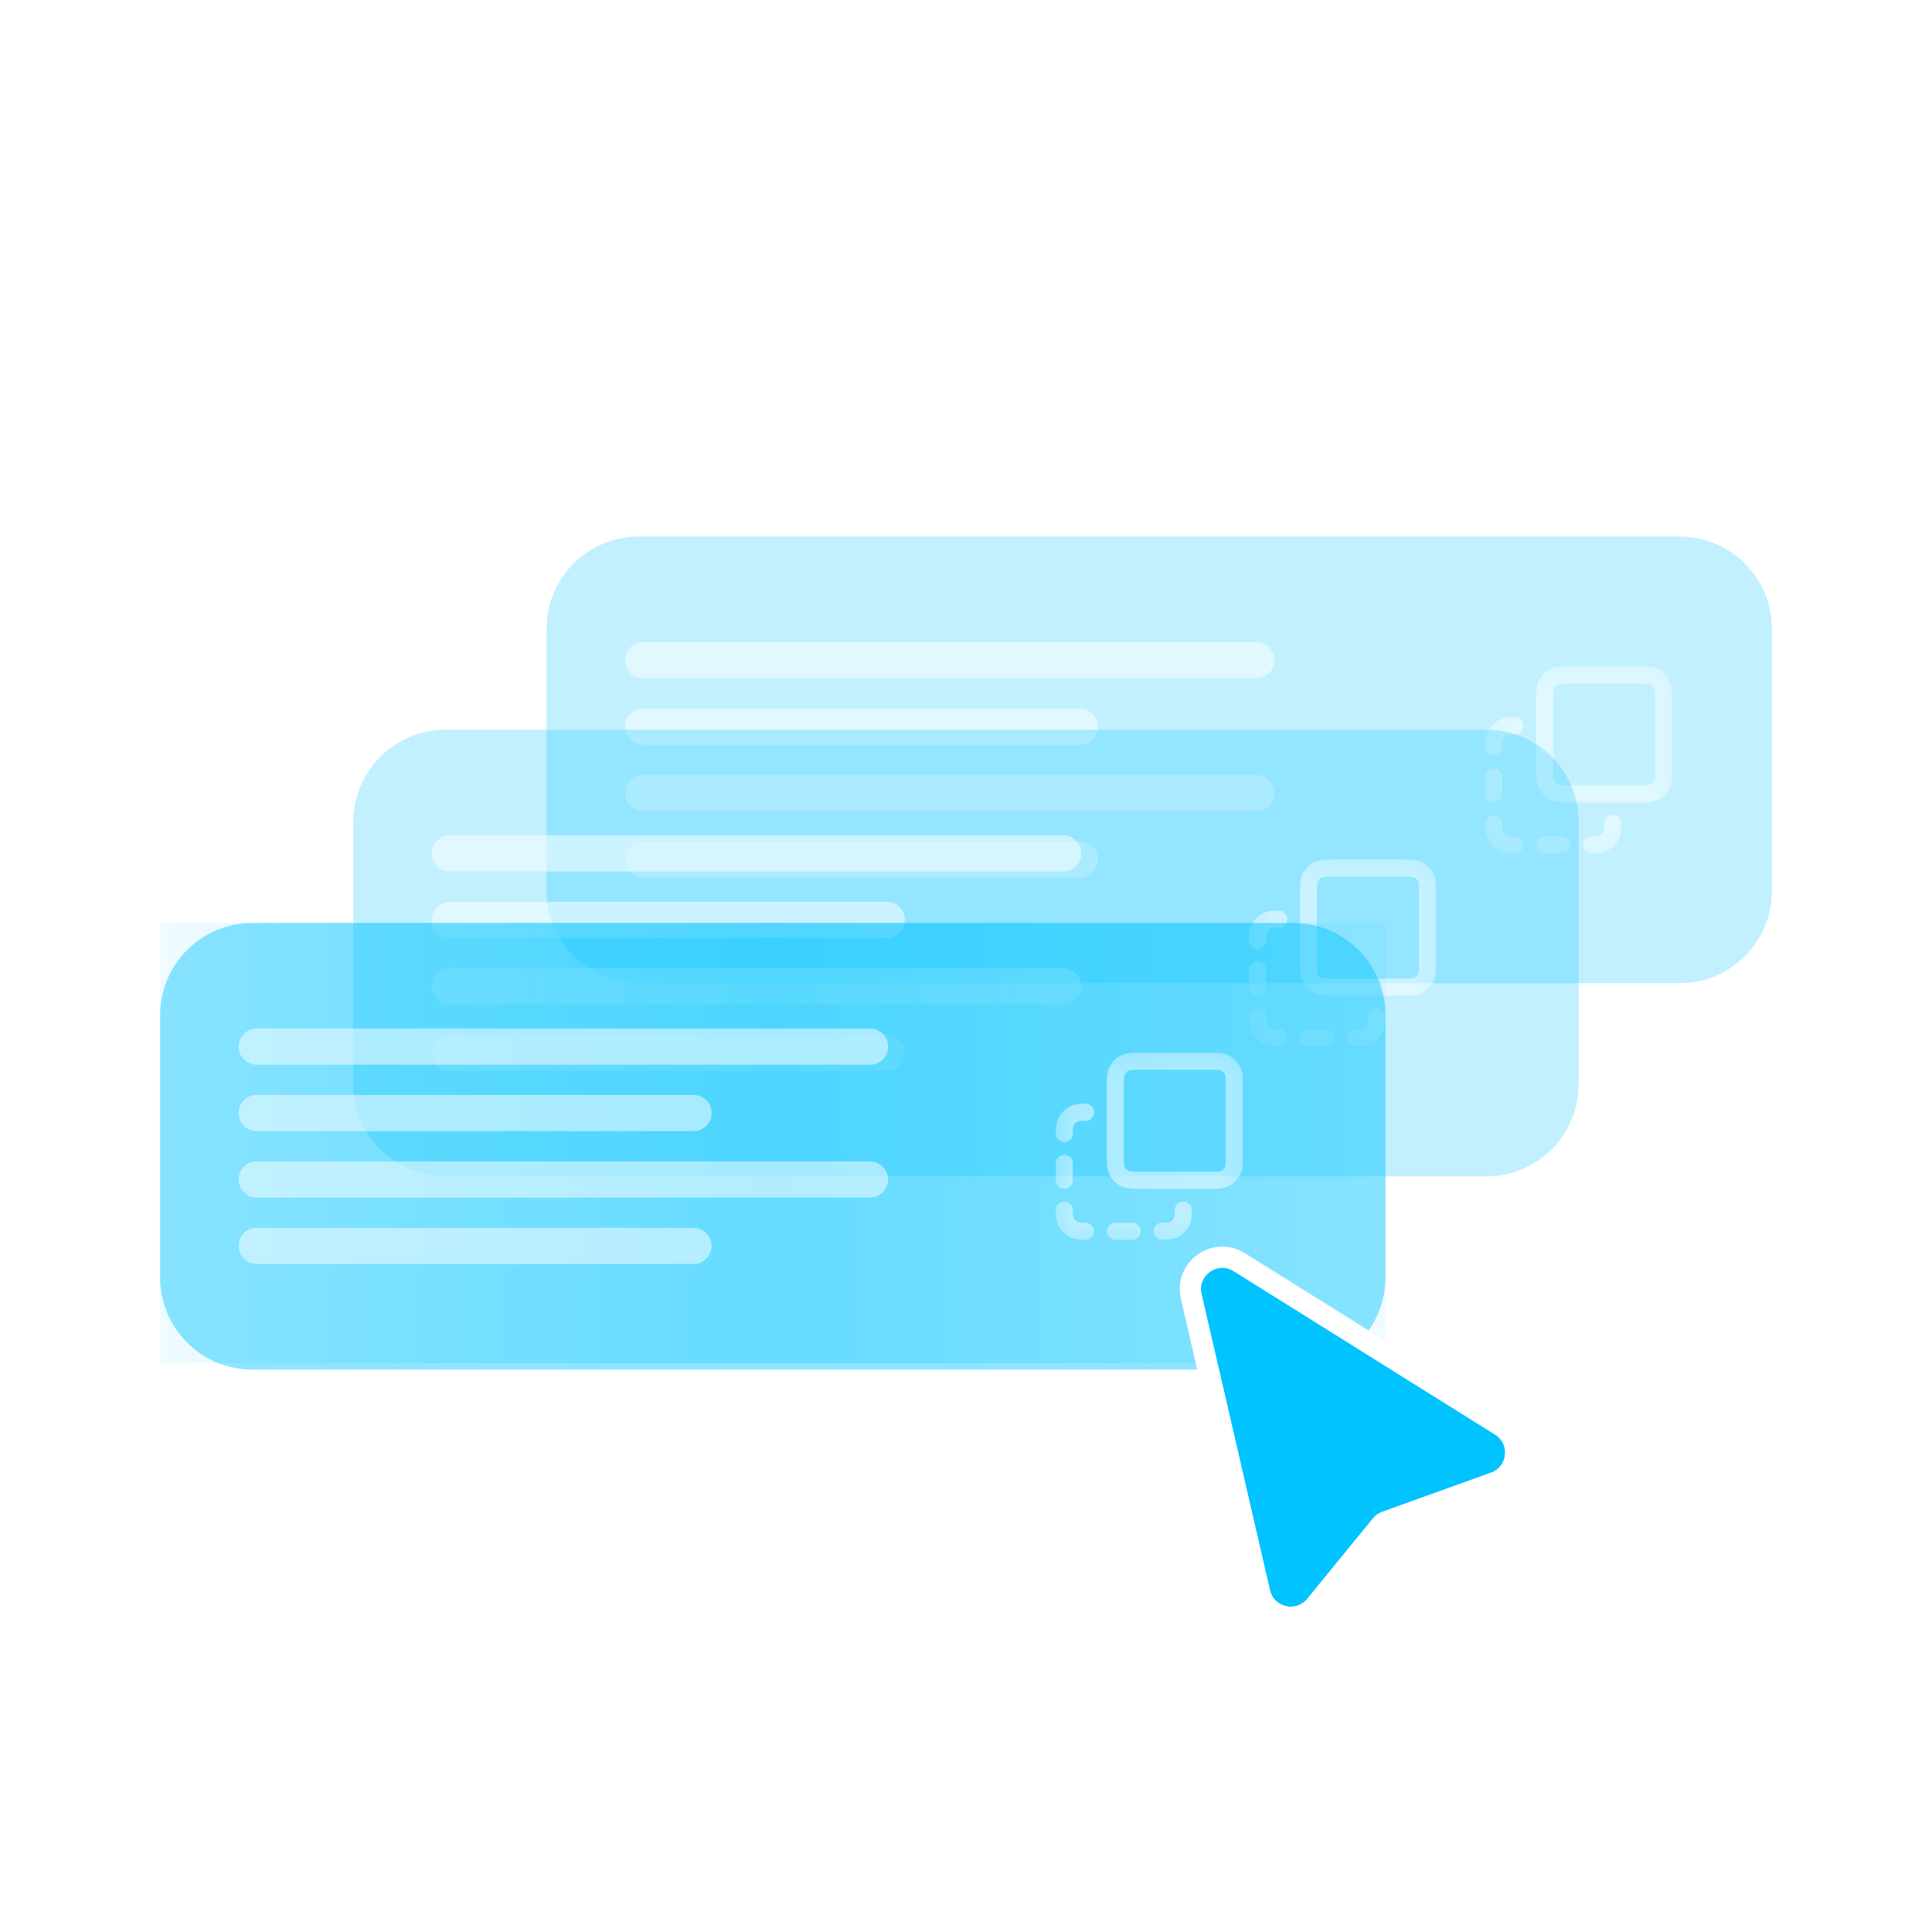
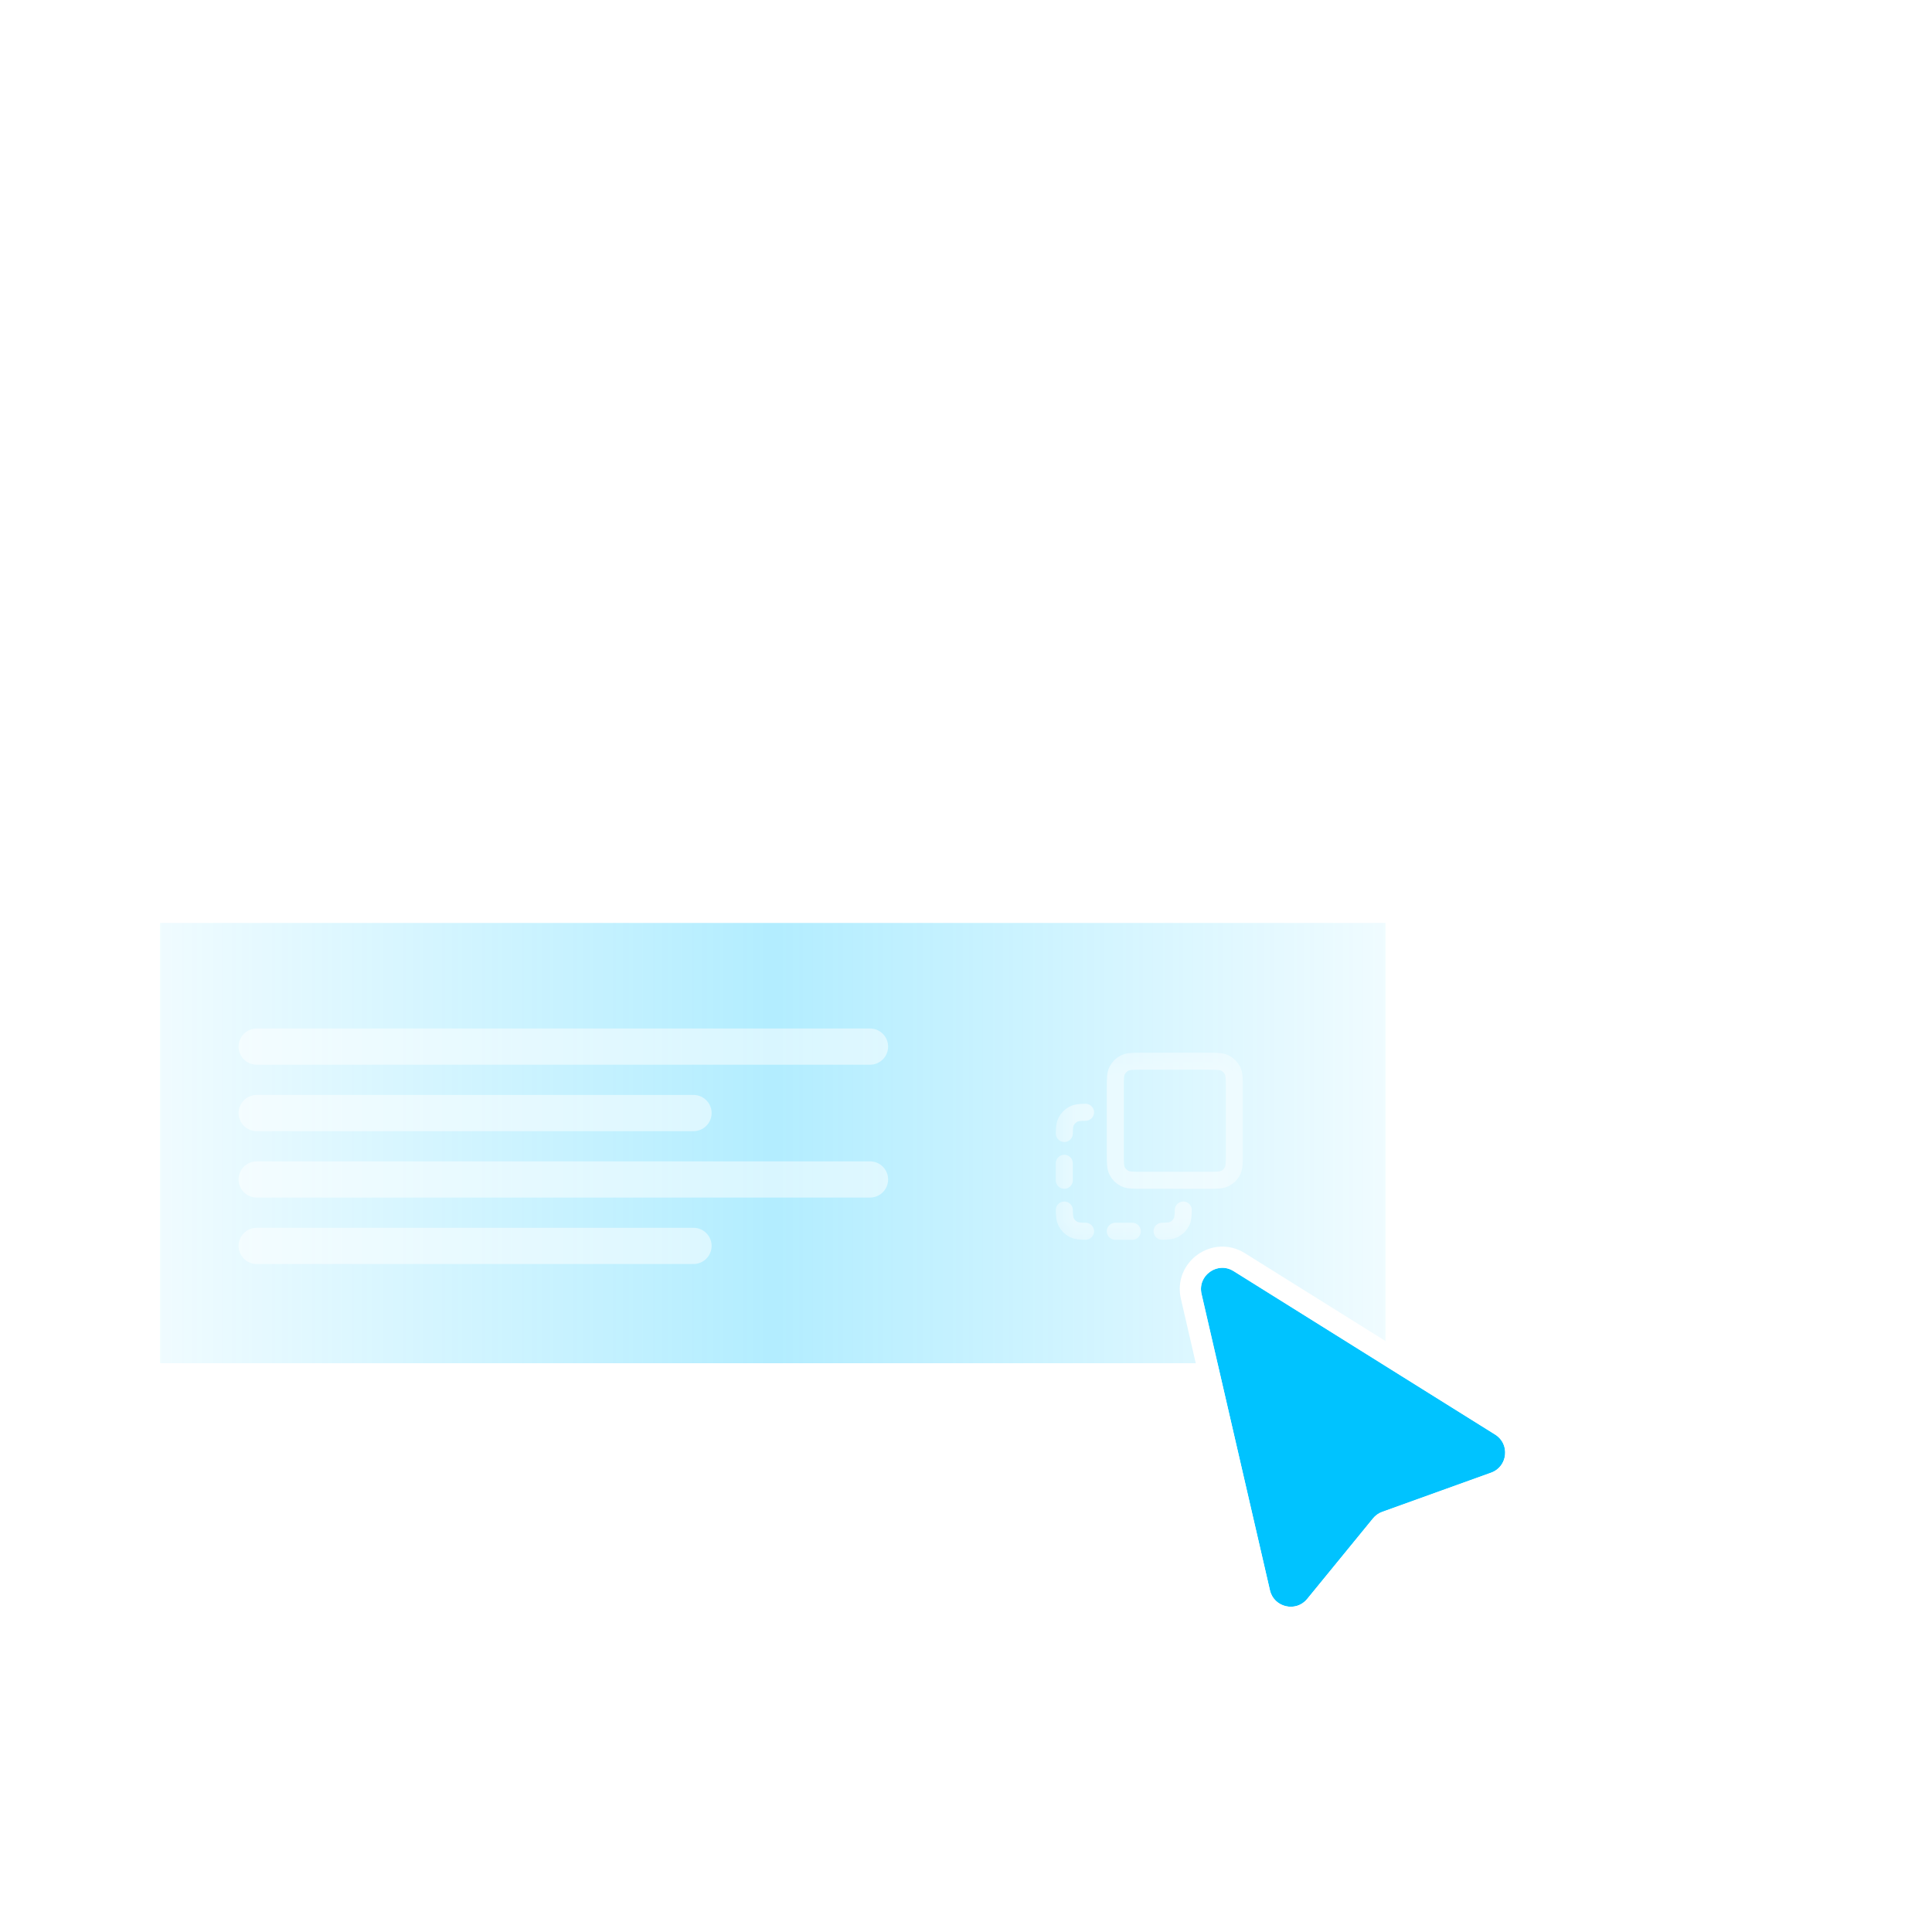
<svg xmlns="http://www.w3.org/2000/svg" fill="none" viewBox="0 0 80 80" height="80" width="80">
-   <path fill-opacity="0.24" fill="#00C3FF" d="M69.55 22.217H26.45C24.34 22.217 22.63 23.927 22.63 26.037V36.892C22.63 39.001 24.34 40.712 26.45 40.712H69.55C71.66 40.712 73.371 39.001 73.371 36.892V26.037C73.371 23.927 71.66 22.217 69.55 22.217Z" />
  <path fill-opacity="0.5" fill="white" d="M44.716 34.841C45.13 34.841 45.466 35.176 45.466 35.59C45.466 36.004 45.13 36.34 44.716 36.34H26.629C26.215 36.34 25.879 36.004 25.879 35.59C25.88 35.176 26.215 34.841 26.629 34.841H44.716ZM52.025 32.089C52.439 32.09 52.775 32.425 52.775 32.839C52.775 33.254 52.439 33.589 52.025 33.589H26.629C26.215 33.589 25.879 33.254 25.879 32.839C25.879 32.425 26.215 32.089 26.629 32.089H52.025ZM44.716 29.339C45.13 29.339 45.466 29.674 45.466 30.089C45.466 30.503 45.13 30.839 44.716 30.839H26.629C26.215 30.839 25.879 30.503 25.879 30.089C25.879 29.674 26.215 29.339 26.629 29.339H44.716ZM52.025 26.588C52.439 26.588 52.775 26.924 52.775 27.338C52.775 27.752 52.439 28.088 52.025 28.088H26.629C26.215 28.088 25.879 27.752 25.879 27.338C25.879 26.924 26.215 26.588 26.629 26.588H52.025Z" />
  <mask height="9" width="9" y="27" x="61" maskUnits="userSpaceOnUse" style="mask-type:luminance" id="mask0_12627_172">
-     <path fill="white" d="M69.596 27.239H61.145V35.69H69.596V27.239Z" />
-   </mask>
+     </mask>
  <g mask="url(#mask0_12627_172)">
    <path stroke-linejoin="round" stroke-linecap="round" stroke-width="0.704" stroke-opacity="0.5" stroke="white" d="M65.899 34.984C66.136 34.981 66.279 34.967 66.394 34.909C66.527 34.841 66.635 34.733 66.702 34.601C66.761 34.486 66.775 34.343 66.778 34.105M62.73 34.984C62.492 34.981 62.349 34.967 62.234 34.909C62.101 34.841 61.993 34.733 61.926 34.601C61.867 34.486 61.853 34.343 61.85 34.105M61.85 30.936C61.853 30.698 61.867 30.556 61.926 30.44C61.993 30.308 62.101 30.2 62.234 30.133C62.349 30.074 62.492 30.06 62.73 30.057M61.849 32.873V32.169M64.666 34.985H63.962M67.765 27.943H65.089C64.694 27.943 64.497 27.943 64.347 28.02C64.214 28.087 64.106 28.195 64.039 28.328C63.962 28.478 63.962 28.675 63.962 29.07V31.746C63.962 32.14 63.962 32.338 64.039 32.488C64.106 32.621 64.214 32.728 64.347 32.796C64.497 32.873 64.694 32.873 65.089 32.873H67.765C68.159 32.873 68.356 32.873 68.507 32.796C68.64 32.728 68.747 32.621 68.815 32.488C68.892 32.338 68.892 32.14 68.892 31.746V29.07C68.892 28.675 68.892 28.478 68.815 28.328C68.747 28.195 68.64 28.087 68.507 28.02C68.356 27.943 68.159 27.943 67.765 27.943Z" />
  </g>
-   <path fill-opacity="0.24" fill="#00C3FF" d="M61.55 30.217H18.45C16.34 30.217 14.63 31.927 14.63 34.037V44.892C14.63 47.001 16.34 48.712 18.45 48.712H61.55C63.66 48.712 65.371 47.001 65.371 44.892V34.037C65.371 31.927 63.66 30.217 61.55 30.217Z" />
  <path fill-opacity="0.5" fill="white" d="M36.716 42.841C37.13 42.841 37.466 43.176 37.466 43.59C37.466 44.004 37.13 44.34 36.716 44.34H18.629C18.215 44.34 17.879 44.004 17.879 43.59C17.88 43.176 18.215 42.841 18.629 42.841H36.716ZM44.025 40.089C44.439 40.09 44.775 40.425 44.775 40.839C44.775 41.254 44.439 41.589 44.025 41.589H18.629C18.215 41.589 17.879 41.254 17.879 40.839C17.879 40.425 18.215 40.089 18.629 40.089H44.025ZM36.716 37.339C37.13 37.339 37.466 37.675 37.466 38.089C37.466 38.503 37.13 38.839 36.716 38.839H18.629C18.215 38.839 17.879 38.503 17.879 38.089C17.879 37.675 18.215 37.339 18.629 37.339H36.716ZM44.025 34.588C44.439 34.588 44.775 34.924 44.775 35.338C44.775 35.752 44.439 36.088 44.025 36.088H18.629C18.215 36.088 17.879 35.752 17.879 35.338C17.879 34.924 18.215 34.588 18.629 34.588H44.025Z" />
  <mask height="9" width="9" y="35" x="51" maskUnits="userSpaceOnUse" style="mask-type:luminance" id="mask1_12627_172">
-     <path fill="white" d="M59.816 35.239H51.365V43.69H59.816V35.239Z" />
-   </mask>
+     </mask>
  <g mask="url(#mask1_12627_172)">
    <path stroke-linejoin="round" stroke-linecap="round" stroke-width="0.704" stroke-opacity="0.5" stroke="white" d="M56.119 42.984C56.357 42.981 56.499 42.967 56.615 42.909C56.747 42.841 56.855 42.733 56.922 42.601C56.981 42.486 56.995 42.343 56.998 42.105M52.95 42.984C52.712 42.981 52.569 42.967 52.454 42.909C52.322 42.841 52.214 42.733 52.146 42.601C52.088 42.486 52.074 42.343 52.071 42.105M52.071 38.936C52.074 38.698 52.088 38.556 52.146 38.44C52.214 38.308 52.322 38.2 52.454 38.133C52.569 38.074 52.712 38.06 52.95 38.057M52.07 40.873V40.169M54.886 42.985H54.182M57.985 35.943H55.309C54.915 35.943 54.718 35.943 54.567 36.02C54.434 36.087 54.327 36.195 54.259 36.328C54.182 36.478 54.182 36.675 54.182 37.07V39.746C54.182 40.14 54.182 40.338 54.259 40.488C54.327 40.621 54.434 40.728 54.567 40.796C54.718 40.873 54.915 40.873 55.309 40.873H57.985C58.38 40.873 58.577 40.873 58.727 40.796C58.86 40.728 58.968 40.621 59.035 40.488C59.112 40.338 59.112 40.14 59.112 39.746V37.07C59.112 36.675 59.112 36.478 59.035 36.328C58.968 36.195 58.86 36.087 58.727 36.02C58.577 35.943 58.38 35.943 57.985 35.943Z" />
  </g>
  <g filter="url(#filter2_f_12627_172)">
    <path fill-opacity="0.3" fill="url(#paint0_linear_12627_172)" d="M6.63 38.217H57.37V56.448H6.63V38.217Z" />
  </g>
-   <path fill-opacity="0.44" fill="#00C3FF" d="M53.55 38.217H10.45C8.34 38.217 6.63 39.927 6.63 42.037V52.892C6.63 55.001 8.34 56.712 10.45 56.712H53.55C55.66 56.712 57.37 55.001 57.37 52.892V42.037C57.37 39.927 55.66 38.217 53.55 38.217Z" />
  <path fill-opacity="0.5" fill="white" d="M28.716 50.841C29.13 50.841 29.466 51.176 29.466 51.59C29.466 52.004 29.13 52.34 28.716 52.34H10.629C10.215 52.34 9.879 52.004 9.879 51.59C9.88 51.176 10.215 50.841 10.629 50.841H28.716ZM36.025 48.089C36.439 48.09 36.775 48.425 36.775 48.839C36.775 49.254 36.439 49.589 36.025 49.589H10.629C10.215 49.589 9.879 49.254 9.879 48.839C9.879 48.425 10.215 48.089 10.629 48.089H36.025ZM28.716 45.339C29.13 45.339 29.466 45.675 29.466 46.089C29.466 46.503 29.13 46.839 28.716 46.839H10.629C10.215 46.839 9.879 46.503 9.879 46.089C9.879 45.675 10.215 45.339 10.629 45.339H28.716ZM36.025 42.588C36.439 42.588 36.775 42.924 36.775 43.338C36.775 43.752 36.439 44.088 36.025 44.088H10.629C10.215 44.088 9.879 43.752 9.879 43.338C9.879 42.924 10.215 42.588 10.629 42.588H36.025Z" />
  <mask height="9" width="9" y="43" x="43" maskUnits="userSpaceOnUse" style="mask-type:luminance" id="mask2_12627_172">
    <path fill="white" d="M51.816 43.239H43.365V51.69H51.816V43.239Z" />
  </mask>
  <g mask="url(#mask2_12627_172)">
    <path stroke-linejoin="round" stroke-linecap="round" stroke-width="0.704" stroke-opacity="0.5" stroke="white" d="M48.119 50.984C48.357 50.981 48.499 50.967 48.615 50.909C48.747 50.841 48.855 50.733 48.922 50.601C48.981 50.486 48.995 50.343 48.998 50.105M44.95 50.984C44.712 50.981 44.569 50.967 44.454 50.909C44.322 50.841 44.214 50.733 44.146 50.601C44.088 50.486 44.074 50.343 44.071 50.105M44.071 46.936C44.074 46.698 44.088 46.556 44.146 46.44C44.214 46.308 44.322 46.2 44.454 46.133C44.569 46.074 44.712 46.06 44.95 46.057M44.07 48.873V48.169M46.886 50.985H46.182M49.985 43.943H47.309C46.915 43.943 46.717 43.943 46.567 44.02C46.434 44.087 46.327 44.195 46.259 44.328C46.182 44.478 46.182 44.675 46.182 45.07V47.746C46.182 48.14 46.182 48.338 46.259 48.488C46.327 48.621 46.434 48.728 46.567 48.796C46.717 48.873 46.915 48.873 47.309 48.873H49.985C50.38 48.873 50.577 48.873 50.727 48.796C50.86 48.728 50.968 48.621 51.035 48.488C51.112 48.338 51.112 48.14 51.112 47.746V45.07C51.112 44.675 51.112 44.478 51.035 44.328C50.968 44.195 50.86 44.087 50.727 44.02C50.577 43.943 50.38 43.943 49.985 43.943Z" />
  </g>
  <g filter="url(#filter4_d_12627_172)">
    <path fill="#00C3FF" d="M53.064 64.072L50.233 51.807C50.056 51.041 50.894 50.443 51.561 50.86L62.389 57.627C63.014 58.017 62.914 58.956 62.221 59.206L57.717 60.827C57.566 60.881 57.433 60.975 57.332 61.099L54.608 64.432C54.144 65 53.229 64.787 53.064 64.072Z" />
    <path stroke-width="0.878" stroke="white" d="M49.805 51.906C49.54 50.759 50.794 49.864 51.793 50.488L62.622 57.254C63.558 57.839 63.407 59.245 62.369 59.619L57.865 61.24C57.789 61.267 57.723 61.314 57.672 61.377L54.948 64.71C54.253 65.56 52.884 65.241 52.636 64.171L49.805 51.906Z" />
  </g>
  <defs>
    <clipPath transform="translate(-14.989 -14.576)" id="bgblur_0_12627_172_clip_path">
      <path d="M69.55 22.217H26.45C24.34 22.217 22.63 23.927 22.63 26.037V36.892C22.63 39.001 24.34 40.712 26.45 40.712H69.55C71.66 40.712 73.371 39.001 73.371 36.892V26.037C73.371 23.927 71.66 22.217 69.55 22.217Z" />
    </clipPath>
    <clipPath transform="translate(-6.989 -22.576)" id="bgblur_1_12627_172_clip_path">
      <path d="M61.55 30.217H18.45C16.34 30.217 14.63 31.927 14.63 34.037V44.892C14.63 47.001 16.34 48.712 18.45 48.712H61.55C63.66 48.712 65.371 47.001 65.371 44.892V34.037C65.371 31.927 63.66 30.217 61.55 30.217Z" />
    </clipPath>
    <filter color-interpolation-filters="sRGB" filterUnits="userSpaceOnUse" height="21.951" width="54.461" y="36.356" x="4.769" id="filter2_f_12627_172">
      <feFlood result="BackgroundImageFix" flood-opacity="0" />
      <feBlend result="shape" in2="BackgroundImageFix" in="SourceGraphic" mode="normal" />
      <feGaussianBlur result="effect1_foregroundBlur_12627_172" stdDeviation="0.93" />
    </filter>
    <clipPath transform="translate(1.011 -30.576)" id="bgblur_2_12627_172_clip_path">
      <path d="M53.55 38.217H10.45C8.34 38.217 6.63 39.927 6.63 42.037V52.892C6.63 55.001 8.34 56.712 10.45 56.712H53.55C55.66 56.712 57.37 55.001 57.37 52.892V42.037C57.37 39.927 55.66 38.217 53.55 38.217Z" />
    </clipPath>
    <filter color-interpolation-filters="sRGB" filterUnits="userSpaceOnUse" height="21.372" width="19.933" y="48.828" x="46.061" id="filter4_d_12627_172">
      <feFlood result="BackgroundImageFix" flood-opacity="0" />
      <feColorMatrix result="hardAlpha" values="0 0 0 0 0 0 0 0 0 0 0 0 0 0 0 0 0 0 127 0" type="matrix" in="SourceAlpha" />
      <feOffset dy="1.775" dx="-0.479" />
      <feGaussianBlur stdDeviation="1.395" />
      <feComposite operator="out" in2="hardAlpha" />
      <feColorMatrix values="0 0 0 0 0.459 0 0 0 0 0.349 0 0 0 0 1 0 0 0 0.18 0" type="matrix" />
      <feBlend result="effect1_dropShadow_12627_172" in2="BackgroundImageFix" mode="normal" />
      <feBlend result="shape" in2="effect1_dropShadow_12627_172" in="SourceGraphic" mode="normal" />
    </filter>
    <linearGradient gradientUnits="userSpaceOnUse" y2="47.332" x2="6.63" y1="47.332" x1="57.37" id="paint0_linear_12627_172">
      <stop stop-opacity="0.2" stop-color="#00C3FF" />
      <stop stop-color="#00C3FF" offset="0.5" />
      <stop stop-opacity="0.2" stop-color="#00C3FF" offset="1" />
    </linearGradient>
  </defs>
</svg>